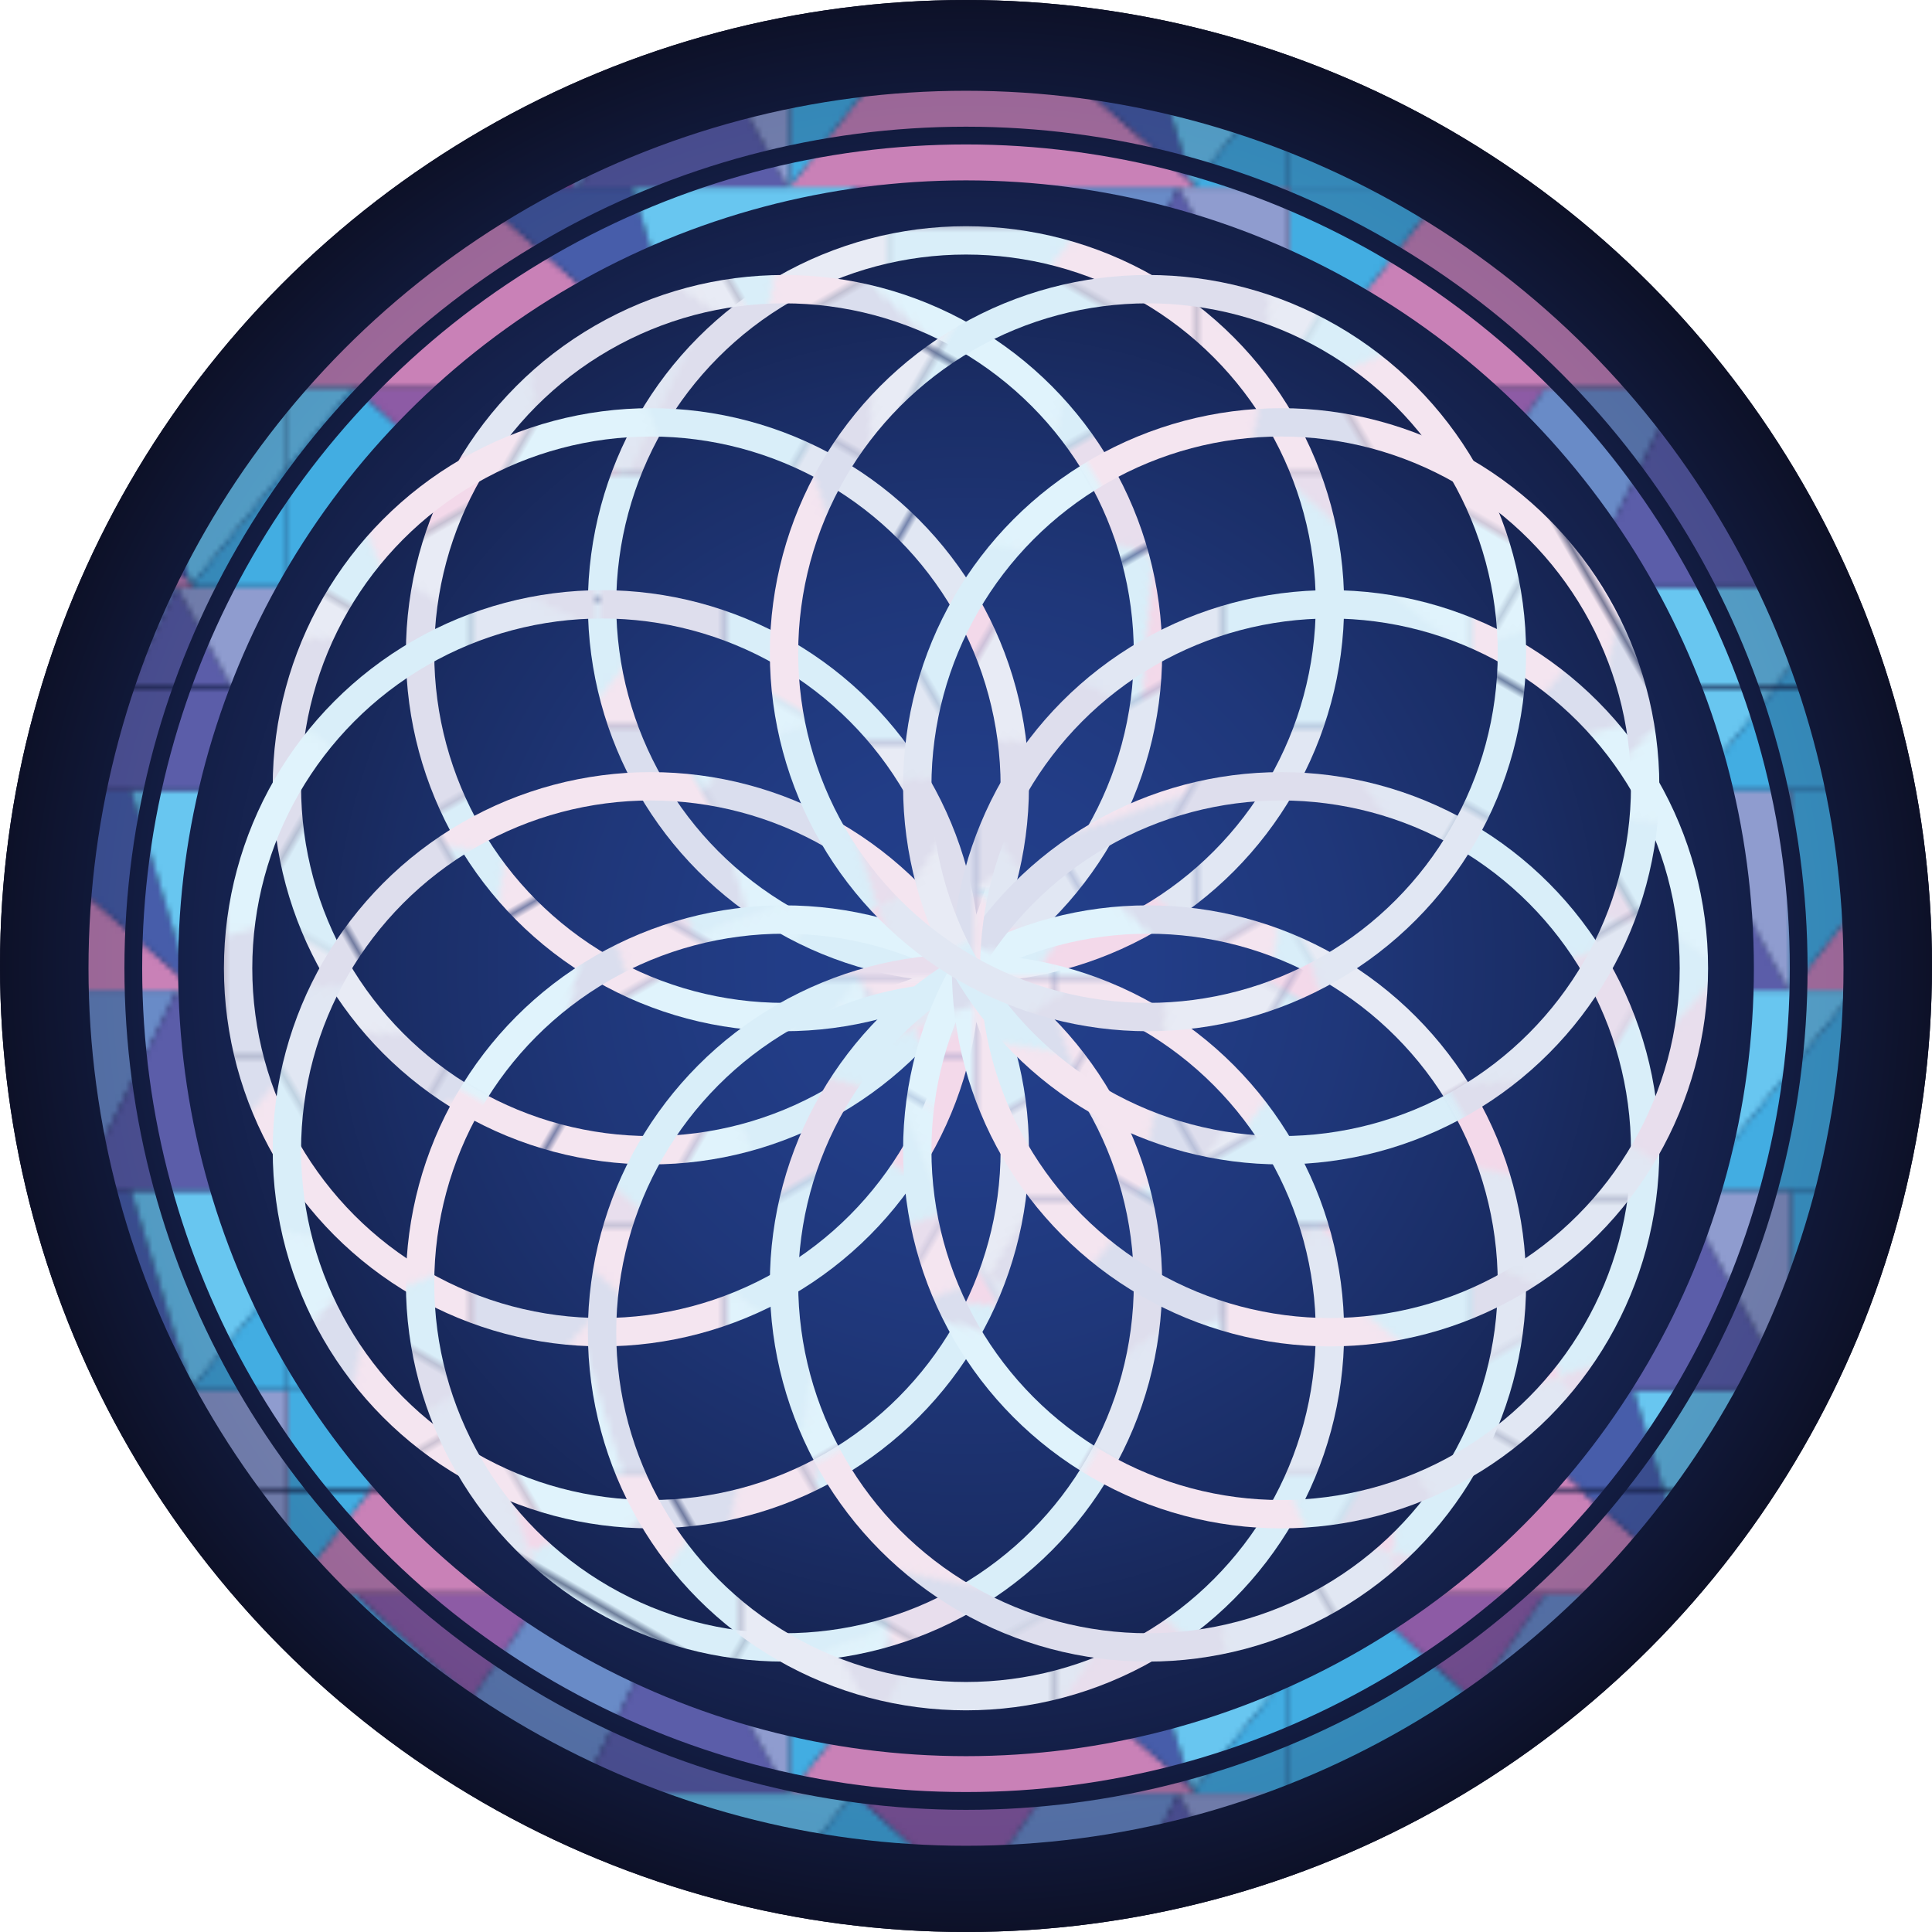
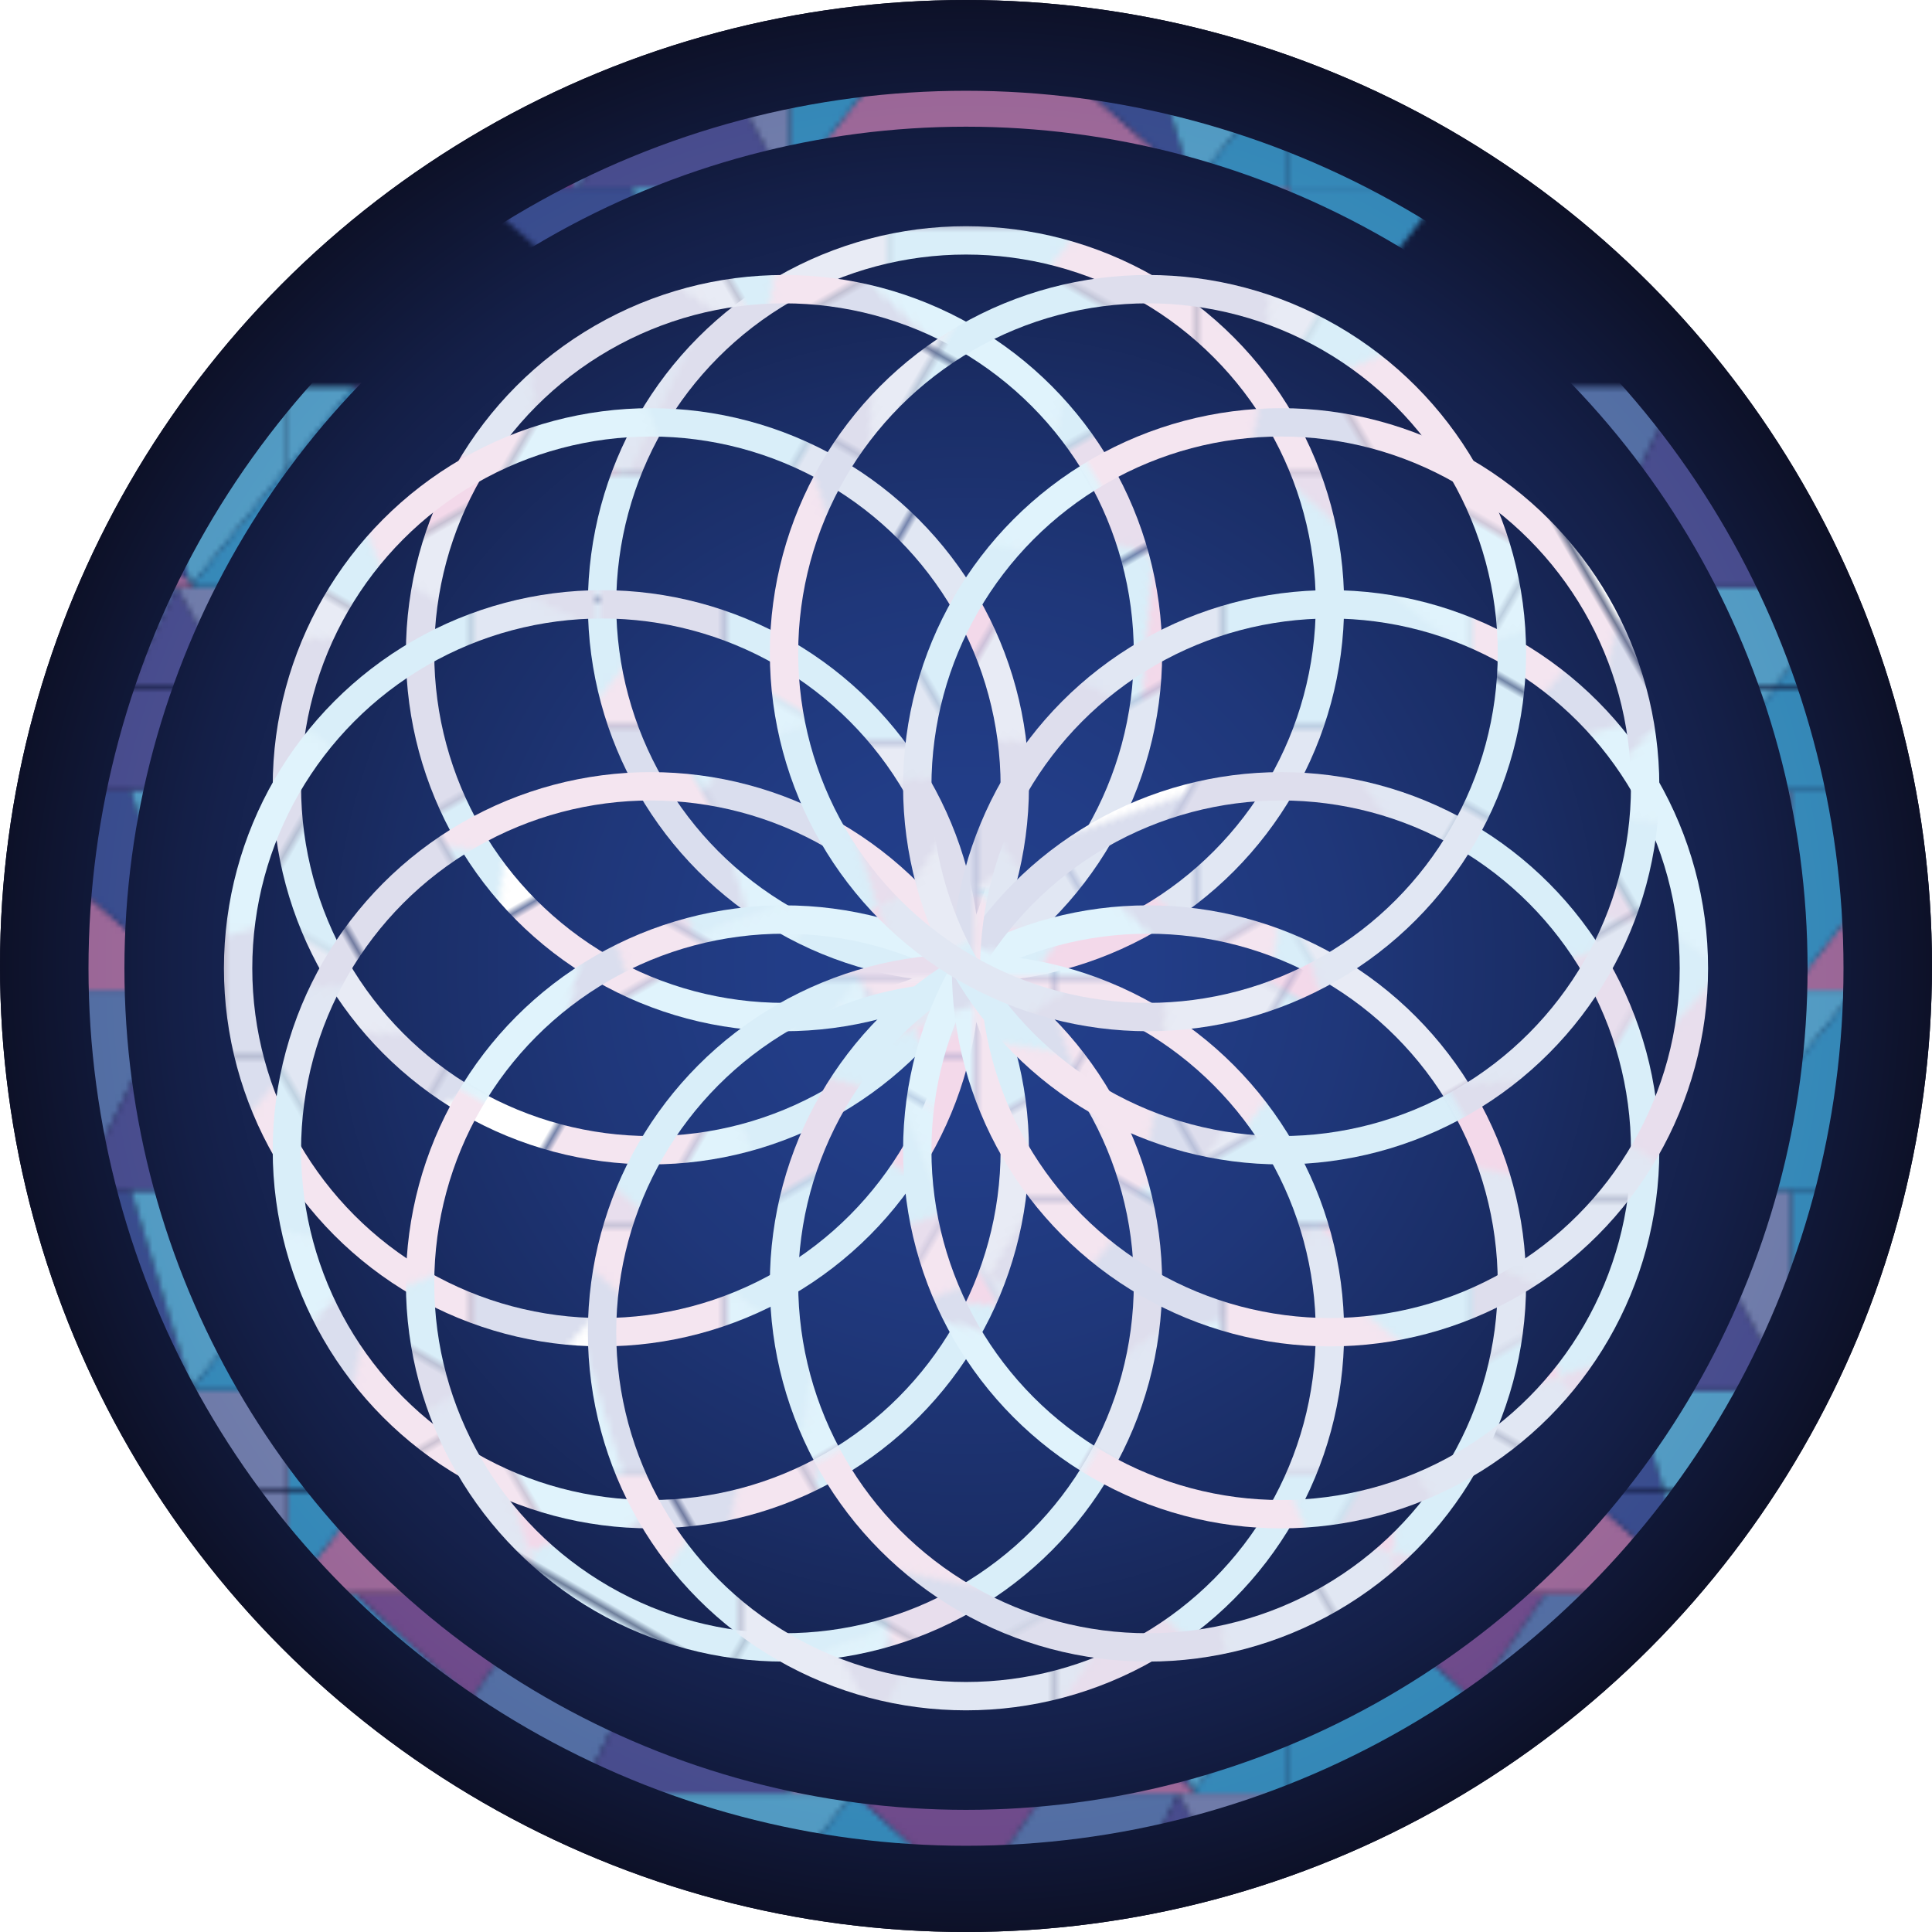
<svg xmlns="http://www.w3.org/2000/svg" xmlns:xlink="http://www.w3.org/1999/xlink" id="Layer_2" viewBox="0 0 425.74 425.74">
  <defs>
    <style>.cls-1{stroke:url(#Flower_Stroke-7);}.cls-1,.cls-2,.cls-3,.cls-4,.cls-5,.cls-6,.cls-7,.cls-8,.cls-9,.cls-10,.cls-11,.cls-12,.cls-13,.cls-14{fill:none;}.cls-1,.cls-2,.cls-3,.cls-4,.cls-6,.cls-7,.cls-8,.cls-9,.cls-10,.cls-11,.cls-12,.cls-13,.cls-14{stroke-miterlimit:10;}.cls-1,.cls-2,.cls-3,.cls-4,.cls-6,.cls-8,.cls-9,.cls-10,.cls-11,.cls-12,.cls-13,.cls-14{stroke-width:4.25px;}.cls-15,.cls-16,.cls-17,.cls-18,.cls-5,.cls-19,.cls-20,.cls-21,.cls-22,.cls-23,.cls-24,.cls-25,.cls-26,.cls-27,.cls-28,.cls-29,.cls-30,.cls-31,.cls-32,.cls-33,.cls-34{stroke-width:0px;}.cls-15,.cls-33{fill:#68c6f0;}.cls-2{stroke:url(#Flower_Stroke-3);}.cls-16,.cls-32{fill:#8d5ba5;}.cls-17,.cls-29{fill:#c34298;}.cls-18,.cls-21,.cls-23,.cls-25,.cls-27,.cls-28,.cls-29,.cls-32,.cls-33{opacity:.2;}.cls-18,.cls-30{fill:#42ade2;}.cls-3{stroke:url(#Flower_Stroke);}.cls-4{stroke:url(#Flower_Stroke-4);}.cls-6{stroke:url(#Flower_Stroke-10);}.cls-7{stroke:url(#Outer_Circles_Stroke);stroke-width:6.71px;}.cls-8{stroke:url(#Flower_Stroke-6);}.cls-9{stroke:url(#Flower_Stroke-2);}.cls-10{stroke:url(#Flower_Stroke-9);}.cls-19{fill:#fff;}.cls-35{opacity:.75;}.cls-20,.cls-27{fill:#5b5da9;}.cls-21,.cls-34{fill:#698bc7;}.cls-22,.cls-25{fill:#8f9ccf;}.cls-23,.cls-26{fill:#c981b7;}.cls-24{fill:url(#radial-gradient);}.cls-28,.cls-31{fill:#475daa;}.cls-11{stroke:url(#Flower_Stroke-8);}.cls-12{stroke:url(#Flower_Stroke-12);}.cls-13{stroke:url(#Flower_Stroke-5);}.cls-14{stroke:url(#Flower_Stroke-11);}</style>
    <radialGradient id="radial-gradient" cx="212.87" cy="212.87" fx="212.87" fy="212.87" r="212.87" gradientUnits="userSpaceOnUse">
      <stop offset="0" stop-color="#233f8c" />
      <stop offset=".19" stop-color="#223d87" />
      <stop offset=".39" stop-color="#1f377a" />
      <stop offset=".6" stop-color="#1a2d65" />
      <stop offset=".82" stop-color="#141f47" />
      <stop offset="1" stop-color="#0d1128" />
    </radialGradient>
    <pattern id="Outer_Circles_Stroke" x="0" y="0" width="186.79" height="149.43" patternTransform="translate(284.33 329.05) scale(1.18)" patternUnits="userSpaceOnUse" viewBox="0 0 186.79 149.43">
      <rect class="cls-5" width="186.79" height="149.43" />
      <polygon class="cls-26" points="75.37 167.89 75.19 168.11 .11 168.11 29.34 130.75 33.29 130.75 75.15 167.14 75.37 167.89" />
      <polygon class="cls-31" points="75.15 167.14 33.29 130.75 64.1 130.75 75.15 167.14" />
      <polygon class="cls-15" points="105.53 130.75 75.63 167.57 75.15 167.14 64.1 130.75 105.53 130.75" />
      <polygon class="cls-30" points="127.43 150.55 115.28 168.11 76.25 168.11 75.63 167.57 105.53 130.75 105.58 130.75 127.43 150.55" />
      <polygon class="cls-16" points="141.13 130.75 127.43 150.55 105.58 130.75 141.13 130.75" />
      <polygon class="cls-34" points="166.11 130.79 147.85 168.11 146.81 168.11 127.43 150.55 141.13 130.75 166.08 130.75 166.11 130.79" />
      <polygon class="cls-20" points="186.46 168.11 147.85 168.11 166.11 130.79 186.46 168.11" />
      <polygon class="cls-22" points="186.79 130.75 186.79 168.11 186.46 168.11 166.11 130.79 166.13 130.75 186.79 130.75" />
      <polygon class="cls-5" points="166.13 130.75 166.11 130.79 166.08 130.75 166.13 130.75" />
      <polygon class="cls-30" points="29.34 130.75 .11 168.11 0 168.11 0 130.75 29.34 130.75" />
      <polygon class="cls-26" points="168.77 130.53 168.58 130.75 93.5 130.75 122.73 93.39 126.68 93.39 168.54 129.79 168.77 130.53" />
      <polygon class="cls-31" points="168.54 129.79 126.68 93.39 157.49 93.39 168.54 129.79" />
      <polygon class="cls-15" points="198.92 93.39 169.03 130.21 168.54 129.79 157.49 93.39 198.92 93.39" />
      <polygon class="cls-30" points="220.82 113.19 208.68 130.75 169.65 130.75 169.03 130.21 198.92 93.39 198.98 93.39 220.82 113.19" />
      <polygon class="cls-5" points="169.03 130.21 169.65 130.75 168.58 130.75 168.77 130.53 168.54 129.79 169.03 130.21" />
      <polygon class="cls-30" points="122.73 93.39 93.5 130.75 93.39 130.75 93.39 93.39 122.73 93.39" />
      <line class="cls-5" x1="168.77" y1="130.53" x2="169.03" y2="130.21" />
      <polygon class="cls-15" points="12.13 93.39 -17.76 130.21 -18.25 129.79 -29.3 93.39 12.13 93.39" />
      <polygon class="cls-30" points="34.03 113.19 21.89 130.75 -17.14 130.75 -17.76 130.21 12.13 93.39 12.19 93.39 34.03 113.19" />
      <polygon class="cls-16" points="47.73 93.39 34.03 113.19 12.19 93.39 47.73 93.39" />
      <polygon class="cls-34" points="72.71 93.43 54.45 130.75 53.41 130.75 34.03 113.19 47.73 93.39 72.68 93.39 72.71 93.43" />
      <polygon class="cls-17" points="53.41 130.75 21.89 130.75 34.03 113.19 53.41 130.75" />
      <polygon class="cls-20" points="93.06 130.75 54.45 130.75 72.71 93.43 93.06 130.75" />
      <polygon class="cls-22" points="93.39 93.39 93.39 130.75 93.06 130.75 72.71 93.43 72.73 93.39 93.39 93.39" />
      <polygon class="cls-5" points="72.73 93.39 72.71 93.43 72.68 93.39 72.73 93.39" />
-       <polygon class="cls-26" points="75.37 93.17 75.19 93.39 .11 93.39 29.34 56.04 33.29 56.04 75.15 92.43 75.37 93.17" />
      <polygon class="cls-31" points="75.15 92.43 33.29 56.04 64.1 56.04 75.15 92.43" />
      <polygon class="cls-15" points="105.53 56.04 75.63 92.85 75.15 92.43 64.1 56.04 105.53 56.04" />
      <polygon class="cls-30" points="127.43 75.83 115.28 93.39 76.25 93.39 75.63 92.85 105.53 56.04 105.58 56.04 127.43 75.83" />
      <polygon class="cls-5" points="75.63 92.85 76.25 93.39 75.19 93.39 75.37 93.17 75.15 92.43 75.63 92.85" />
      <polygon class="cls-16" points="141.13 56.04 127.43 75.83 105.58 56.04 141.13 56.04" />
      <polygon class="cls-34" points="166.11 56.08 147.85 93.39 146.81 93.39 127.43 75.83 141.13 56.04 166.08 56.04 166.11 56.08" />
      <polygon class="cls-17" points="146.81 93.39 115.28 93.39 127.43 75.83 146.81 93.39" />
      <polygon class="cls-20" points="186.46 93.39 147.85 93.39 166.11 56.08 186.46 93.39" />
      <polygon class="cls-22" points="186.79 56.04 186.79 93.39 186.46 93.39 166.11 56.08 166.13 56.04 186.79 56.04" />
      <polygon class="cls-5" points="166.13 56.04 166.11 56.08 166.08 56.04 166.13 56.04" />
      <polygon class="cls-30" points="29.34 56.04 .11 93.39 0 93.39 0 56.04 29.34 56.04" />
      <line class="cls-5" x1="75.37" y1="93.17" x2="75.63" y2="92.85" />
      <polygon class="cls-26" points="168.77 55.82 168.58 56.04 93.5 56.04 122.73 18.68 126.68 18.68 168.54 55.07 168.77 55.82" />
      <polygon class="cls-31" points="168.54 55.07 126.68 18.68 157.49 18.68 168.54 55.07" />
      <polygon class="cls-15" points="198.92 18.68 169.03 55.5 168.54 55.07 157.49 18.68 198.92 18.68" />
      <polygon class="cls-30" points="220.82 38.48 208.68 56.04 169.65 56.04 169.03 55.5 198.92 18.68 198.98 18.68 220.82 38.48" />
      <polygon class="cls-5" points="169.03 55.5 169.65 56.04 168.58 56.04 168.77 55.82 168.54 55.07 169.03 55.5" />
      <polygon class="cls-30" points="122.73 18.68 93.5 56.04 93.39 56.04 93.39 18.68 122.73 18.68" />
      <line class="cls-5" x1="168.77" y1="55.82" x2="169.03" y2="55.5" />
      <polygon class="cls-15" points="12.13 18.68 -17.76 55.5 -18.25 55.07 -29.3 18.68 12.13 18.68" />
      <polygon class="cls-30" points="34.03 38.48 21.89 56.04 -17.14 56.04 -17.76 55.5 12.13 18.68 12.19 18.68 34.03 38.48" />
      <polygon class="cls-16" points="47.73 18.68 34.03 38.48 12.19 18.68 47.73 18.68" />
      <polygon class="cls-34" points="72.71 18.72 54.45 56.04 53.41 56.04 34.03 38.48 47.73 18.68 72.68 18.68 72.71 18.72" />
      <polygon class="cls-17" points="53.41 56.04 21.89 56.04 34.03 38.48 53.41 56.04" />
      <polygon class="cls-20" points="93.06 56.04 54.45 56.04 72.71 18.72 93.06 56.04" />
      <polygon class="cls-22" points="93.39 18.68 93.39 56.04 93.06 56.04 72.71 18.72 72.73 18.68 93.39 18.68" />
      <polygon class="cls-5" points="72.73 18.68 72.71 18.72 72.68 18.68 72.73 18.68" />
      <polygon class="cls-26" points="75.37 18.46 75.19 18.68 .11 18.68 29.34 -18.68 33.29 -18.68 75.15 17.71 75.37 18.46" />
      <polygon class="cls-31" points="75.15 17.71 33.29 -18.68 64.1 -18.68 75.15 17.71" />
      <polygon class="cls-15" points="105.53 -18.68 75.63 18.14 75.15 17.71 64.1 -18.68 105.53 -18.68" />
      <polygon class="cls-30" points="127.43 1.12 115.28 18.68 76.25 18.68 75.63 18.14 105.53 -18.68 105.58 -18.68 127.43 1.12" />
      <polygon class="cls-5" points="75.63 18.14 76.25 18.68 75.19 18.68 75.37 18.46 75.15 17.71 75.63 18.14" />
      <polygon class="cls-16" points="141.13 -18.68 127.43 1.12 105.58 -18.68 141.13 -18.68" />
      <polygon class="cls-34" points="166.11 -18.64 147.85 18.68 146.81 18.68 127.43 1.12 141.13 -18.68 166.08 -18.68 166.11 -18.64" />
      <polygon class="cls-17" points="146.81 18.68 115.28 18.68 127.43 1.12 146.81 18.68" />
      <polygon class="cls-20" points="186.46 18.68 147.85 18.68 166.11 -18.64 186.46 18.68" />
      <polygon class="cls-22" points="186.79 -18.68 186.79 18.68 186.46 18.68 166.11 -18.64 166.13 -18.68 186.79 -18.68" />
      <polygon class="cls-30" points="29.34 -18.68 .11 18.68 0 18.68 0 -18.68 29.34 -18.68" />
      <line class="cls-5" x1="75.37" y1="18.46" x2="75.63" y2="18.14" />
    </pattern>
    <pattern id="Flower_Stroke" x="0" y="0" width="186.79" height="149.43" patternTransform="translate(2738.43 2999.35) scale(1.47)" patternUnits="userSpaceOnUse" viewBox="0 0 186.79 149.43">
      <rect class="cls-5" width="186.79" height="149.43" />
      <rect class="cls-19" x="93.39" y="130.75" width="186.79" height="37.36" />
-       <polygon class="cls-23" points="169.03 167.57 168.58 168.11 93.5 168.11 122.73 130.75 126.68 130.75 168.54 167.14 169.03 167.57" />
      <polygon class="cls-28" points="168.54 167.14 126.68 130.75 157.49 130.75 168.54 167.14" />
      <polygon class="cls-33" points="198.92 130.75 169.03 167.57 168.54 167.14 157.49 130.75 198.92 130.75" />
      <polygon class="cls-18" points="220.82 150.55 208.68 168.11 169.65 168.11 168.58 168.11 169.03 167.57 198.92 130.75 198.98 130.75 220.82 150.55" />
      <polygon class="cls-18" points="122.73 130.75 93.5 168.11 93.39 168.11 93.39 130.75 122.73 130.75" />
      <rect class="cls-19" x="-93.39" y="130.75" width="186.79" height="37.36" />
      <polygon class="cls-33" points="12.13 130.75 -17.76 167.57 -18.25 167.14 -29.3 130.75 12.13 130.75" />
      <polygon class="cls-18" points="34.03 150.55 21.89 168.11 -17.14 168.11 -18.21 168.11 -17.76 167.57 12.13 130.75 12.19 130.75 34.03 150.55" />
      <polygon class="cls-32" points="47.73 130.75 34.03 150.55 12.19 130.75 47.73 130.75" />
      <polygon class="cls-21" points="72.71 130.79 54.45 168.11 53.41 168.11 34.03 150.55 47.73 130.75 72.68 130.75 72.71 130.79" />
      <polygon class="cls-27" points="93.06 168.11 54.45 168.11 72.71 130.79 93.06 168.11" />
      <polygon class="cls-25" points="93.39 130.75 93.39 168.11 93.06 168.11 72.71 130.79 72.73 130.75 93.39 130.75" />
      <rect class="cls-19" x="140.09" y="93.39" width="186.79" height="37.36" />
      <polygon class="cls-23" points="215.72 130.21 215.28 130.75 140.2 130.75 169.43 93.39 173.38 93.39 215.24 129.79 215.72 130.21" />
      <polygon class="cls-28" points="215.24 129.79 173.38 93.39 204.19 93.39 215.24 129.79" />
      <polygon class="cls-18" points="169.43 93.39 140.2 130.75 140.09 130.75 140.09 93.39 169.43 93.39" />
      <rect class="cls-19" x="-46.7" y="93.39" width="186.79" height="37.36" />
      <polygon class="cls-23" points="28.94 130.21 28.49 130.75 -46.59 130.75 -17.36 93.39 -13.41 93.39 28.45 129.79 28.94 130.21" />
      <polygon class="cls-28" points="28.45 129.79 -13.41 93.39 17.4 93.39 28.45 129.79" />
      <polygon class="cls-33" points="58.83 93.39 28.94 130.21 28.45 129.79 17.4 93.39 58.83 93.39" />
      <polygon class="cls-18" points="80.73 113.19 68.59 130.75 29.56 130.75 28.49 130.75 28.94 130.21 58.83 93.39 58.89 93.39 80.73 113.19" />
      <polygon class="cls-32" points="94.43 93.39 80.73 113.19 58.89 93.39 94.43 93.39" />
      <polygon class="cls-21" points="119.41 93.43 101.15 130.75 100.11 130.75 80.73 113.19 94.43 93.39 119.38 93.39 119.41 93.43" />
      <polygon class="cls-29" points="100.11 130.75 68.59 130.75 80.73 113.19 100.11 130.75" />
      <polygon class="cls-27" points="139.76 130.75 101.15 130.75 119.41 93.43 139.76 130.75" />
      <polygon class="cls-25" points="140.09 93.39 140.09 130.75 139.76 130.75 119.41 93.43 119.43 93.39 140.09 93.39" />
      <rect class="cls-19" x="0" y="56.04" width="186.79" height="37.36" />
      <polygon class="cls-23" points="75.63 92.85 75.19 93.39 .11 93.39 29.34 56.04 33.29 56.04 75.15 92.43 75.63 92.85" />
      <polygon class="cls-28" points="75.15 92.43 33.29 56.04 64.1 56.04 75.15 92.43" />
      <polygon class="cls-33" points="105.53 56.04 75.63 92.85 75.15 92.43 64.1 56.04 105.53 56.04" />
      <polygon class="cls-18" points="127.43 75.83 115.28 93.39 76.25 93.39 75.19 93.39 75.63 92.85 105.53 56.04 105.58 56.04 127.43 75.83" />
      <polygon class="cls-32" points="141.13 56.04 127.43 75.83 105.58 56.04 141.13 56.04" />
      <polygon class="cls-21" points="166.11 56.08 147.85 93.39 146.81 93.39 127.43 75.83 141.13 56.04 166.08 56.04 166.11 56.08" />
      <polygon class="cls-29" points="146.81 93.39 115.28 93.39 127.43 75.83 146.81 93.39" />
      <polygon class="cls-27" points="186.46 93.39 147.85 93.39 166.11 56.08 186.46 93.39" />
      <polygon class="cls-25" points="186.79 56.04 186.79 93.39 186.46 93.39 166.11 56.08 166.13 56.04 186.79 56.04" />
      <polygon class="cls-18" points="29.34 56.04 .11 93.39 0 93.39 0 56.04 29.34 56.04" />
      <rect class="cls-19" x="46.7" y="18.68" width="186.79" height="37.36" />
      <polygon class="cls-23" points="122.33 55.5 121.88 56.04 46.81 56.04 76.04 18.68 79.99 18.68 121.84 55.07 122.33 55.5" />
      <polygon class="cls-28" points="121.84 55.07 79.99 18.68 110.79 18.68 121.84 55.07" />
      <polygon class="cls-33" points="152.22 18.68 122.33 55.5 121.84 55.07 110.79 18.68 152.22 18.68" />
      <polygon class="cls-18" points="174.12 38.48 161.98 56.04 122.95 56.04 121.88 56.04 122.33 55.5 152.22 18.68 152.28 18.68 174.12 38.48" />
      <polygon class="cls-32" points="187.82 18.68 174.12 38.48 152.28 18.68 187.82 18.68" />
      <polygon class="cls-21" points="212.8 18.72 194.54 56.04 193.5 56.04 174.12 38.48 187.82 18.68 212.77 18.68 212.8 18.72" />
      <polygon class="cls-29" points="193.5 56.04 161.98 56.04 174.12 38.48 193.5 56.04" />
      <polygon class="cls-18" points="76.04 18.68 46.81 56.04 46.7 56.04 46.7 18.68 76.04 18.68" />
      <rect class="cls-19" x="-140.09" y="18.68" width="186.79" height="37.36" />
      <polygon class="cls-32" points="1.04 18.68 -12.66 38.48 -34.51 18.68 1.04 18.68" />
      <polygon class="cls-21" points="26.02 18.72 7.76 56.04 6.72 56.04 -12.66 38.48 1.04 18.68 25.99 18.68 26.02 18.72" />
      <polygon class="cls-29" points="6.72 56.04 -24.81 56.04 -12.66 38.48 6.72 56.04" />
      <polygon class="cls-27" points="46.37 56.04 7.76 56.04 26.02 18.72 46.37 56.04" />
      <polygon class="cls-25" points="46.7 18.68 46.7 56.04 46.37 56.04 26.02 18.72 26.04 18.68 46.7 18.68" />
      <rect class="cls-19" x="93.39" y="-18.68" width="186.79" height="37.36" />
      <polygon class="cls-23" points="169.03 18.14 168.58 18.68 93.5 18.68 122.73 -18.68 126.68 -18.68 168.54 17.71 169.03 18.14" />
      <polygon class="cls-28" points="168.54 17.71 126.68 -18.68 157.49 -18.68 168.54 17.71" />
      <polygon class="cls-33" points="198.92 -18.68 169.03 18.14 168.54 17.71 157.49 -18.68 198.92 -18.68" />
      <polygon class="cls-18" points="220.82 1.12 208.68 18.68 169.65 18.68 168.58 18.68 169.03 18.14 198.92 -18.68 198.98 -18.68 220.82 1.12" />
      <polygon class="cls-18" points="122.73 -18.68 93.5 18.68 93.39 18.68 93.39 -18.68 122.73 -18.68" />
      <rect class="cls-19" x="-93.39" y="-18.68" width="186.79" height="37.36" />
      <polygon class="cls-33" points="12.13 -18.68 -17.76 18.14 -18.25 17.71 -29.3 -18.68 12.13 -18.68" />
      <polygon class="cls-18" points="34.03 1.12 21.89 18.68 -17.14 18.68 -18.21 18.68 -17.76 18.14 12.13 -18.68 12.19 -18.68 34.03 1.12" />
      <polygon class="cls-32" points="47.73 -18.68 34.03 1.12 12.19 -18.68 47.73 -18.68" />
      <polygon class="cls-21" points="72.71 -18.64 54.45 18.68 53.41 18.68 34.03 1.12 47.73 -18.68 72.68 -18.68 72.71 -18.64" />
      <polygon class="cls-29" points="53.41 18.68 21.89 18.68 34.03 1.12 53.41 18.68" />
      <polygon class="cls-27" points="93.06 18.68 54.45 18.68 72.71 -18.64 93.06 18.68" />
      <polygon class="cls-25" points="93.39 -18.68 93.39 18.68 93.06 18.68 72.71 -18.64 72.73 -18.68 93.39 -18.68" />
    </pattern>
    <pattern id="Flower_Stroke-2" patternTransform="translate(6527.47 -3755.8) rotate(-30) scale(1.47)" xlink:href="#Flower_Stroke" />
    <pattern id="Flower_Stroke-3" patternTransform="translate(7255.74 -12545.43) rotate(-60) scale(1.47)" xlink:href="#Flower_Stroke" />
    <pattern id="Flower_Stroke-4" patternTransform="translate(2998.85 -19285.14) rotate(-90) scale(1.47)" xlink:href="#Flower_Stroke" />
    <pattern id="Flower_Stroke-5" patternTransform="translate(-4456.7 -23082.78) rotate(-120) scale(1.47)" xlink:href="#Flower_Stroke" />
    <pattern id="Flower_Stroke-6" patternTransform="translate(-11975.08 -23696.17) rotate(-150) scale(1.47)" xlink:href="#Flower_Stroke" />
    <pattern id="Flower_Stroke-7" patternTransform="translate(-19285.64 -19217.06) rotate(-180) scale(1.47)" xlink:href="#Flower_Stroke" />
    <pattern id="Flower_Stroke-8" patternTransform="translate(-23654.14 -11983.74) rotate(150) scale(1.47)" xlink:href="#Flower_Stroke" />
    <pattern id="Flower_Stroke-9" patternTransform="translate(-22996.27 -4580.23) rotate(120) scale(1.47)" xlink:href="#Flower_Stroke" />
    <pattern id="Flower_Stroke-10" patternTransform="translate(-19217.56 2738.93) rotate(90) scale(1.47)" xlink:href="#Flower_Stroke" />
    <pattern id="Flower_Stroke-11" patternTransform="translate(-12684.64 7098.83) rotate(60) scale(1.47)" xlink:href="#Flower_Stroke" />
    <pattern id="Flower_Stroke-12" patternTransform="translate(-4009.87 6555.84) rotate(30) scale(1.47)" xlink:href="#Flower_Stroke" />
  </defs>
  <g id="Background">
    <circle class="cls-24" cx="212.87" cy="212.87" r="212.87" />
    <circle class="cls-24" cx="212.87" cy="212.87" r="212.87" />
  </g>
  <g id="Inner_Ring">
-     <circle class="cls-7" cx="212.87" cy="213.37" r="177.58" />
-   </g>
+     </g>
  <g id="Outer_Ring" class="cls-35">
    <circle class="cls-7" cx="212.87" cy="213.37" r="189.41" />
  </g>
  <g id="Layer_7">
    <circle class="cls-3" cx="212.87" cy="133.17" r="80.2" />
    <circle class="cls-9" cx="172.77" cy="143.92" r="80.2" />
    <circle class="cls-2" cx="143.42" cy="173.27" r="80.2" />
    <circle class="cls-4" cx="132.67" cy="213.37" r="80.2" />
    <circle class="cls-13" cx="143.42" cy="253.47" r="80.2" />
    <circle class="cls-8" cx="172.77" cy="282.83" r="80.2" />
    <circle class="cls-1" cx="212.87" cy="293.57" r="80.2" />
    <circle class="cls-11" cx="252.97" cy="282.83" r="80.2" />
    <circle class="cls-10" cx="282.33" cy="253.47" r="80.2" />
    <circle class="cls-6" cx="293.07" cy="213.37" r="80.2" />
    <circle class="cls-14" cx="282.33" cy="173.27" r="80.2" />
    <circle class="cls-12" cx="252.97" cy="143.92" r="80.2" />
  </g>
</svg>